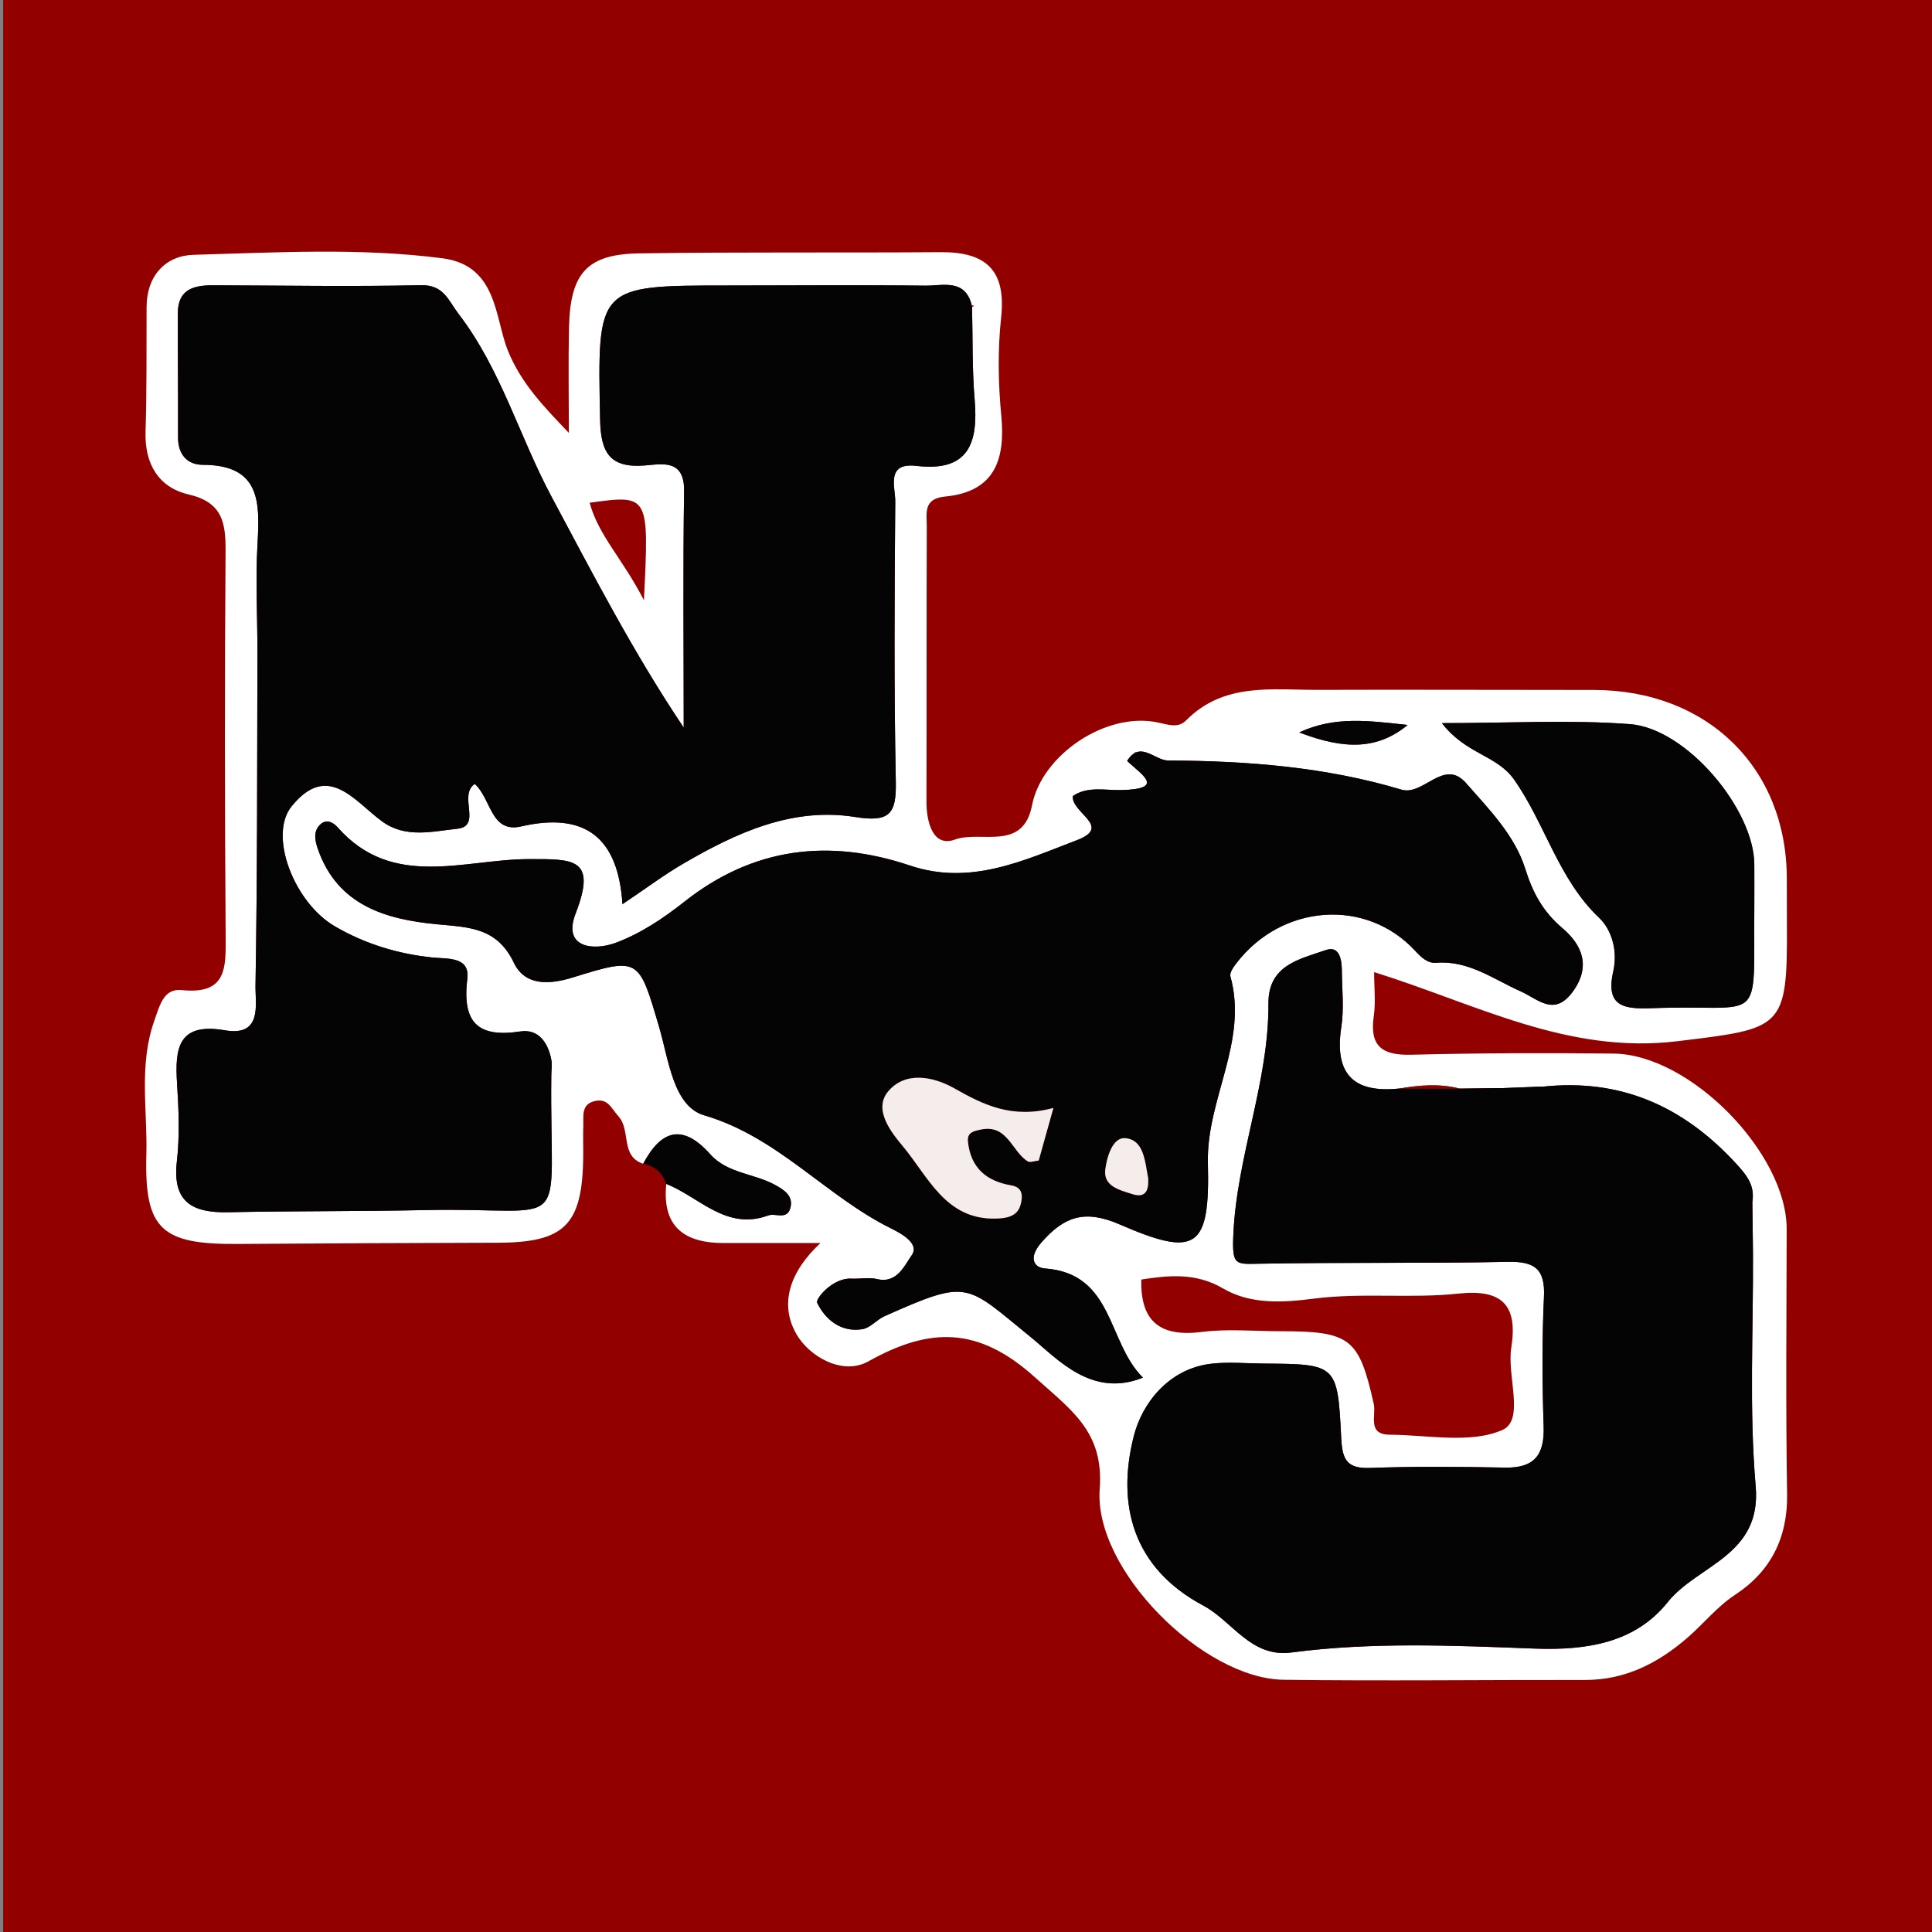
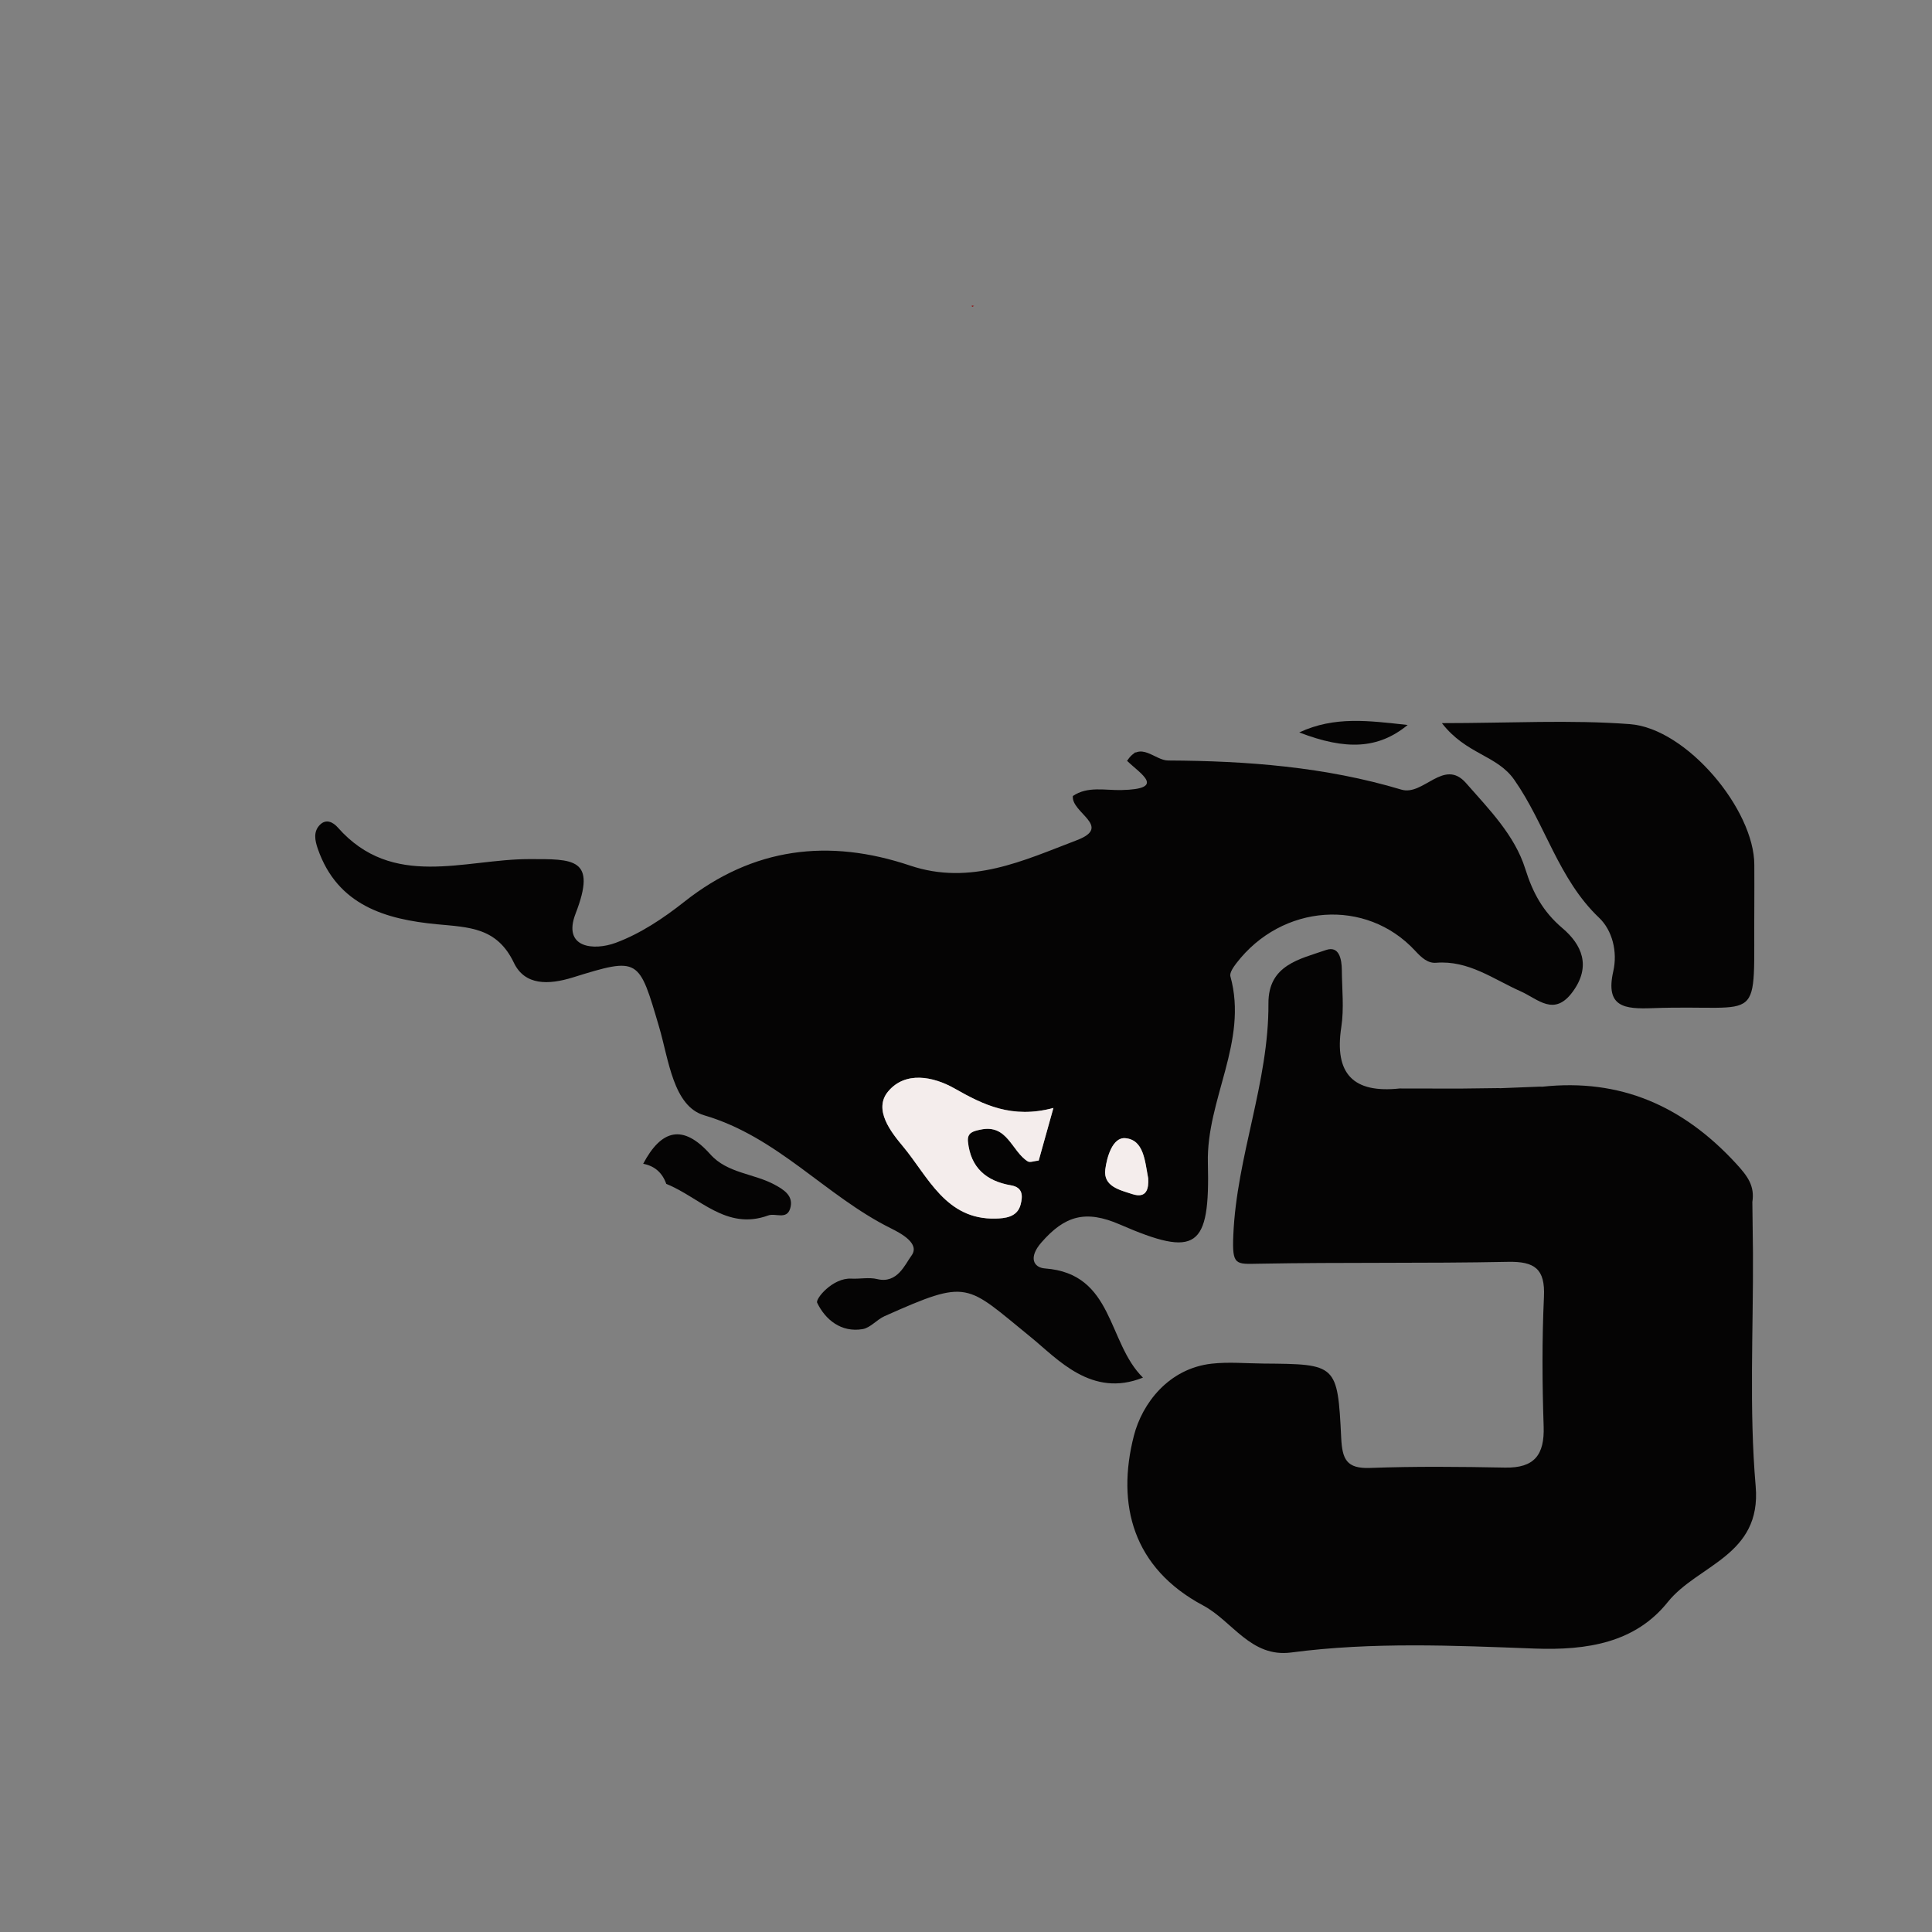
<svg xmlns="http://www.w3.org/2000/svg" version="1.1" id="Layer_1" x="0px" y="0px" width="200px" height="200px" viewBox="0 0 200 200" enable-background="new 0 0 200 200" xml:space="preserve">
  <rect x="0" y="0" width="200" height="200" fill="#808080" stroke="none" />
-   <rect x="0.329" fill="#930000" width="200" height="200" />
  <g>
-     <path fill="#FFFFFF" d="M66.582,120.474c-2.401-0.798-1.238-3.462-2.565-4.92c-0.728-0.8-1.066-1.866-2.401-1.582   c-1.48,0.315-1.197,1.543-1.233,2.564c-0.039,1.075,0.004,2.152-0.009,3.228c-0.084,7.048-1.916,8.865-8.865,8.884   c-8.966,0.025-17.932,0.058-26.897,0.126c-7.898,0.06-9.675-1.497-9.462-9.244c0.126-4.607-0.797-9.265,0.819-13.853   c0.583-1.654,0.983-3.379,2.859-3.184c4.686,0.488,4.554-2.345,4.531-5.622c-0.093-13.272-0.105-26.546-0.009-39.818   c0.021-2.974-0.335-5.057-3.826-5.868c-3.103-0.721-4.562-3.159-4.458-6.5c0.135-4.3,0.088-8.606,0.108-12.91   c0.015-3.268,1.997-5.319,4.877-5.398c8.575-0.235,17.169-0.749,25.744,0.359c5.74,0.742,5.408,6.212,6.794,9.591   c1.376,3.355,3.621,5.68,6.299,8.487c0-3.635-0.064-7.272,0.015-10.905c0.122-5.633,1.86-7.602,7.286-7.681   c10.399-0.151,20.802-0.049,31.203-0.123c4.626-0.033,6.777,1.826,6.247,6.731c-0.364,3.368-0.309,6.832,0.015,10.21   c0.441,4.606-0.735,7.867-5.814,8.357c-2.289,0.221-1.897,1.717-1.901,3.059c-0.03,9.506-0.006,19.011-0.032,28.517   c-0.006,2.167,0.688,4.759,2.946,3.933c2.668-0.977,7.047,1.287,7.982-3.545c1.009-5.212,7.636-9.691,12.97-8.587   c1.111,0.23,2.151,0.636,2.981-0.204c3.916-3.96,8.907-3.144,13.692-3.161c9.496-0.034,18.993,0.014,28.489,0.01   c11.759-0.005,20.012,8.057,20.003,19.56c-0.001,1.614,0,3.229,0.01,4.843c0.066,10.736-0.493,10.637-11.312,11.956   c-11.368,1.385-20.806-3.835-31.42-7.152c0,1.576,0.176,3.099-0.036,4.567c-0.452,3.129,0.883,4.061,3.871,3.987   c6.988-0.175,13.982-0.2,20.972-0.118c7.931,0.092,17.912,10.33,17.9,18.166c-0.014,9.147-0.104,18.297,0.044,27.442   c0.073,4.529-1.719,8.007-5.335,10.383c-1.931,1.269-3.285,3.008-4.963,4.463c-3.049,2.645-6.448,4.394-10.61,4.387   c-10.403-0.016-20.808,0.116-31.209-0.019c-8.367-0.109-19.665-11.425-19.041-19.733c0.444-5.923-2.881-8.131-6.673-11.552   c-5.879-5.303-10.891-5.245-17.28-1.673c-2.649,1.481-6.078-0.471-7.426-2.793c-1.843-3.175-0.667-6.539,2.473-9.46   c-3.322,0-6.644-0.008-9.967,0.002c-4.102,0.013-6.456-1.671-5.994-6.12c3.431,1.359,6.192,4.86,10.55,3.266   c0.75-0.274,1.91,0.479,2.275-0.717c0.404-1.323-0.69-1.965-1.586-2.456c-2.162-1.184-4.918-1.177-6.681-3.157   C70.679,116.29,68.448,116.953,66.582,120.474z M181.403,124.461c0.254-1.703-0.474-2.692-1.704-4.027   c-5.475-5.942-11.962-8.813-20.039-7.936c-0.09-0.002-0.181-0.004-0.271-0.006c-1.361,0.053-2.721,0.106-4.082,0.159   c-0.066-0.004-0.132-0.007-0.198-0.011c-1.335,0.017-2.671,0.034-4.006,0.05c-2.066-0.529-4.132-0.364-6.199-0.008   c-4.778,0.508-6.802-1.482-6.052-6.359c0.296-1.923,0.07-3.928,0.055-5.896c-0.009-1.124-0.273-2.557-1.646-2.077   c-2.695,0.942-5.975,1.529-5.952,5.531c0.047,8.166-3.291,15.809-3.637,23.999c-0.132,3.126,0.232,2.985,2.646,2.941   c8.594-0.159,17.194-0.02,25.788-0.193c2.757-0.055,3.86,0.718,3.725,3.611c-0.208,4.469-0.182,8.957-0.032,13.43   c0.099,2.947-0.964,4.318-3.999,4.258c-4.655-0.091-9.318-0.135-13.969,0.036c-2.441,0.09-2.882-0.897-2.99-3.115   c-0.374-7.635-0.474-7.632-8.047-7.691c-1.791-0.014-3.601-0.187-5.369,0.013c-4.452,0.504-7.187,4.107-8.046,7.462   c-1.828,7.136-0.099,13.694,7.17,17.568c3.043,1.622,4.932,5.419,9.126,4.867c8.369-1.103,16.795-0.724,25.161-0.407   c5.496,0.208,10.452-0.617,13.806-4.807c3.098-3.872,9.728-4.783,9.106-11.989c-0.69-8.002-0.236-16.103-0.281-24.16   C181.445,127.956,181.424,126.208,181.403,124.461z M116.682,78.771c0.324-0.267,1.404,0.17,0.85-0.914   c-0.276,0.311-0.553,0.623-0.829,0.934c1.374,1.332,4.078,2.896-0.639,3c-1.665,0.037-3.475-0.427-5.001,0.614   c-0.189,1.75,4.142,3.153,0.419,4.572c-5.516,2.102-11.008,4.735-17.274,2.628c-8.396-2.823-16.239-1.894-23.376,3.754   c-2.157,1.707-4.56,3.31-7.112,4.25c-2.22,0.817-5.53,0.57-4.132-3.042c2.229-5.762-0.219-5.636-4.857-5.63   c-6.673,0.009-14.088,3.155-19.761-3.272c-0.505-0.572-1.21-0.905-1.833-0.297c-0.72,0.702-0.543,1.622-0.238,2.503   c2.036,5.869,7.044,7.305,12.332,7.81c3.319,0.317,6.214,0.316,7.965,3.983c1.129,2.362,3.57,2.31,6.115,1.519   c6.888-2.141,6.818-2.001,8.927,5.154c0.986,3.344,1.45,8.177,4.658,9.119c7.619,2.235,12.565,8.338,19.301,11.687   c1.066,0.53,3.084,1.592,2.155,2.845c-0.656,0.885-1.452,2.934-3.546,2.424c-0.846-0.206-1.786,0-2.68-0.047   c-1.926-0.102-3.727,2.092-3.535,2.493c0.839,1.746,2.482,3.111,4.707,2.733c0.808-0.137,1.469-0.983,2.27-1.34   c8.808-3.925,8.349-3.345,15.184,2.207c2.695,2.189,6.248,6.297,11.566,4.154c-3.709-3.644-2.996-10.77-10.138-11.301   c-1.196-0.089-1.732-1.136-0.378-2.686c2.429-2.782,4.577-3.409,8.137-1.861c7.944,3.453,9.325,2.475,9.101-6.373   c-0.167-6.589,4.198-12.56,2.332-19.316c-0.104-0.376,0.324-0.978,0.631-1.378c4.711-6.121,13.416-6.76,18.49-1.277   c0.667,0.721,1.313,1.314,2.171,1.246c3.364-0.269,5.93,1.703,8.748,2.954c1.811,0.804,3.472,2.67,5.395,0.046   c1.939-2.646,0.945-4.879-1.063-6.581c-2.016-1.709-3.068-3.653-3.849-6.144c-1.094-3.489-3.76-6.169-6.128-8.873   c-2.301-2.627-4.408,1.36-6.695,0.675c-7.887-2.361-15.991-2.977-24.148-3.015C119.523,78.719,118.033,76.612,116.682,78.771z    M100.6,31.629c-0.683-2.819-3.016-2.035-4.815-2.057c-6.811-0.082-13.625-0.019-20.437-0.017   c-13.601,0.004-13.51,0.001-13.224,13.921c0.07,3.409,1.036,5.008,4.659,4.705c1.781-0.149,4.082-0.658,4.034,2.643   c-0.119,8.165-0.039,16.332-0.039,24.498c-5.225-7.787-9.399-15.886-13.693-23.92c-3.332-6.233-5.228-13.186-9.609-18.898   c-1.065-1.388-1.518-3.031-3.903-2.979c-7.166,0.157-14.339,0.031-21.509,0.008c-1.977-0.006-3.643,0.402-3.651,2.853   c-0.014,4.301,0.035,8.603,0.021,12.905c-0.006,1.767,0.972,2.823,2.564,2.826c5.964,0.008,5.913,3.86,5.659,8.195   c-0.219,3.751,0.001,7.527-0.009,11.292c-0.031,11.473-0.002,22.947-0.198,34.417c-0.033,1.927,0.748,5.311-3.174,4.635   c-4.854-0.836-5.181,1.885-4.946,5.516c0.174,2.678,0.283,5.405-0.022,8.059c-0.485,4.223,1.616,5.335,5.305,5.259   c6.805-0.14,13.615-0.079,20.42-0.223c15.487-0.327,12.839,2.99,13.037-13.96c0.006-0.538,0.1-1.093,0.001-1.61   c-0.336-1.759-1.326-3.207-3.206-2.921c-4.499,0.684-6.024-1.001-5.489-5.477c0.275-2.298-2.095-2.022-3.591-2.177   c-3.615-0.374-7.004-1.408-10.128-3.233c-4.227-2.468-6.9-9.419-4.471-12.418c3.759-4.642,6.501-0.537,9.364,1.556   c2.447,1.789,5.222,1.031,7.781,0.766c2.608-0.271,0.061-3.469,1.819-4.641c1.719,1.543,1.644,5.124,4.798,4.399   c6.593-1.516,10.047,1.111,10.489,8.05c2.472-1.659,4.323-3.049,6.309-4.206c5.485-3.194,11.28-5.86,17.766-4.822   c3.542,0.566,4.291-0.268,4.222-3.633c-0.197-9.677-0.135-19.361-0.058-29.041c0.012-1.479-1.006-4.048,2.198-3.671   c5.397,0.635,6.402-2.345,6.022-6.842c-0.269-3.193-0.192-6.416-0.27-9.625l0.212-0.093L100.6,31.629z M149.266,74.858   c2.515,3.252,5.687,3.289,7.49,5.864c3.218,4.595,4.566,10.281,8.789,14.292c1.358,1.289,1.924,3.507,1.463,5.529   c-0.854,3.746,1.198,3.926,4.062,3.821c11.704-0.427,10.426,2.175,10.537-10.535c0.012-1.432-0.001-2.865,0-4.297   c0.004-5.723-7.005-14.126-12.88-14.57C162.562,74.496,156.336,74.858,149.266,74.858z M118.149,132.457   c-0.114,4.466,2.074,5.958,6.275,5.424c2.644-0.336,5.365-0.076,8.052-0.075c7.312,0.001,8.2,0.691,9.733,7.521   c0.273,1.216-0.718,3.181,1.673,3.193c3.928,0.02,8.309,0.959,11.633-0.484c2.358-1.023,0.466-5.579,0.93-8.507   c0.701-4.424-0.928-6.104-5.485-5.616c-4.945,0.53-9.95-0.119-14.942,0.52c-3.129,0.401-6.513,0.647-9.41-1.055   C123.766,131.71,120.92,132.03,118.149,132.457z M66.658,62.135c0.541-10.937,0.541-10.937-5.618-10.093   C61.943,55.419,64.453,57.835,66.658,62.135z M134.499,75.821c4.839,1.863,8.187,1.72,11.223-0.772   C141.679,74.609,138.152,74.116,134.499,75.821z" />
    <path fill="#050404" d="M66.582,120.474c1.866-3.521,4.096-4.185,6.949-0.98c1.763,1.98,4.519,1.973,6.681,3.157   c0.897,0.491,1.99,1.134,1.586,2.456c-0.365,1.195-1.524,0.443-2.275,0.717c-4.358,1.594-7.119-1.906-10.55-3.266   C68.568,121.415,67.787,120.701,66.582,120.474z" />
-     <path fill="#050404" d="M100.626,31.761c0.077,3.21,0,6.432,0.27,9.625c0.379,4.497-0.625,7.477-6.022,6.842   c-3.204-0.377-2.186,2.192-2.198,3.671c-0.077,9.68-0.139,19.364,0.058,29.041c0.069,3.365-0.681,4.2-4.222,3.633   c-6.486-1.037-12.281,1.628-17.766,4.822c-1.986,1.157-3.837,2.547-6.309,4.206c-0.442-6.939-3.896-9.566-10.489-8.05   c-3.154,0.725-3.079-2.855-4.798-4.399c-1.758,1.172,0.789,4.37-1.819,4.641c-2.558,0.266-5.334,1.023-7.781-0.766   c-2.863-2.093-5.605-6.199-9.364-1.556c-2.429,3,0.244,9.951,4.471,12.418c3.124,1.824,6.514,2.859,10.128,3.233   c1.496,0.155,3.866-0.121,3.591,2.177c-0.535,4.476,0.99,6.161,5.489,5.477c1.88-0.286,2.87,1.163,3.206,2.921   c0.099,0.518,0.005,1.073-0.001,1.61c-0.197,16.95,2.451,13.633-13.037,13.96c-6.805,0.144-13.615,0.083-20.42,0.223   c-3.689,0.076-5.79-1.036-5.305-5.259c0.305-2.654,0.196-5.381,0.022-8.059c-0.236-3.631,0.091-6.353,4.946-5.516   c3.922,0.676,3.141-2.709,3.174-4.635c0.196-11.47,0.167-22.944,0.198-34.417c0.01-3.765-0.21-7.541,0.009-11.292   c0.253-4.334,0.304-8.186-5.659-8.195c-1.592-0.002-2.57-1.059-2.564-2.826c0.014-4.301-0.035-8.603-0.021-12.905   c0.008-2.452,1.674-2.86,3.651-2.853c7.17,0.023,14.343,0.149,21.509-0.008c2.385-0.052,2.838,1.591,3.903,2.979   c4.381,5.712,6.277,12.665,9.609,18.898c4.295,8.034,8.469,16.133,13.693,23.92c0-8.166-0.08-16.334,0.039-24.498   c0.048-3.3-2.253-2.791-4.034-2.643c-3.623,0.303-4.589-1.296-4.659-4.705c-0.286-13.92-0.376-13.917,13.224-13.921   c6.813-0.002,13.626-0.065,20.437,0.017c1.8,0.022,4.132-0.763,4.814,2.054C100.596,31.623,100.626,31.761,100.626,31.761z" />
    <path fill="#050404" d="M116.677,78.768c1.357-2.156,2.847-0.049,4.246-0.042c8.157,0.038,16.261,0.654,24.148,3.015   c2.288,0.685,4.394-3.302,6.695-0.675c2.368,2.704,5.034,5.384,6.128,8.873c0.781,2.491,1.833,4.435,3.849,6.144   c2.008,1.702,3.002,3.935,1.063,6.581c-1.923,2.625-3.584,0.758-5.395-0.046c-2.818-1.251-5.384-3.223-8.748-2.954   c-0.858,0.069-1.504-0.525-2.171-1.246c-5.074-5.483-13.779-4.844-18.49,1.277c-0.307,0.399-0.735,1.001-0.631,1.378   c1.866,6.756-2.499,12.727-2.332,19.316c0.224,8.848-1.156,9.826-9.101,6.373c-3.56-1.547-5.708-0.921-8.137,1.861   c-1.354,1.551-0.817,2.598,0.378,2.686c7.143,0.531,6.429,7.657,10.138,11.301c-5.317,2.143-8.871-1.965-11.566-4.154   c-6.835-5.552-6.376-6.132-15.184-2.207c-0.802,0.357-1.462,1.203-2.27,1.34c-2.225,0.378-3.869-0.986-4.707-2.733   c-0.193-0.401,1.608-2.595,3.535-2.493c0.894,0.047,1.833-0.159,2.68,0.047c2.094,0.51,2.889-1.539,3.546-2.424   c0.929-1.253-1.089-2.315-2.155-2.845c-6.736-3.349-11.682-9.452-19.301-11.687c-3.208-0.941-3.672-5.774-4.658-9.119   c-2.109-7.154-2.039-7.295-8.927-5.154c-2.545,0.791-4.986,0.843-6.115-1.519c-1.752-3.667-4.647-3.666-7.965-3.983   c-5.289-0.505-10.296-1.941-12.332-7.81c-0.306-0.881-0.482-1.801,0.238-2.503c0.623-0.608,1.328-0.275,1.833,0.297   c5.673,6.427,13.088,3.281,19.761,3.272c4.638-0.006,7.086-0.132,4.857,5.63c-1.397,3.611,1.912,3.859,4.132,3.042   c2.552-0.94,4.954-2.543,7.112-4.25c7.137-5.647,14.979-6.576,23.376-3.754c6.266,2.107,11.759-0.527,17.274-2.628   c3.724-1.419-0.608-2.822-0.419-4.572c1.526-1.041,3.336-0.577,5.001-0.614c4.717-0.104,2.013-1.668,0.639-3L116.677,78.768z    M109.049,114.696c-4.279,1.147-7.236-0.316-10.237-2.019c-2.226-1.264-5.117-1.801-6.877,0.313   c-1.556,1.869,0.313,4.215,1.527,5.67c2.621,3.141,4.438,7.624,9.602,7.486c0.934-0.025,2.244-0.119,2.588-1.445   c0.232-0.892,0.251-1.782-0.989-1.994c-2.568-0.439-4.182-1.824-4.462-4.519c-0.1-0.963,0.578-1.093,1.299-1.249   c2.802-0.606,3.226,2.257,4.897,3.289c0.228,0.141,0.656-0.043,1.13-0.09C107.94,118.664,108.363,117.149,109.049,114.696z    M118.86,121.978c-0.343-1.797-0.45-3.989-2.372-4.154c-1.32-0.113-1.907,1.963-2.07,3.238c-0.227,1.771,1.544,2.136,2.789,2.547   C118.735,124.112,118.922,123.001,118.86,121.978z" />
    <path fill="#050404" d="M151.102,112.69c1.335-0.017,2.671-0.034,4.005-0.05c-0.002,0.001,0.2,0.01,0.2,0.01   c1.361-0.053,2.721-0.106,4.078-0.161c-0.003-0.001,0.275,0.007,0.275,0.007c8.077-0.876,14.563,1.995,20.039,7.936   c1.231,1.336,1.958,2.324,1.704,4.001c0.021,1.739,0.042,3.504,0.063,5.269c0.044,8.058-0.409,16.158,0.281,24.16   c0.621,7.206-6.008,8.117-9.106,11.989c-3.353,4.19-8.31,5.016-13.806,4.807c-8.366-0.317-16.792-0.696-25.161,0.407   c-4.195,0.553-6.083-3.245-9.126-4.867c-7.268-3.874-8.998-10.432-7.17-17.568c0.86-3.355,3.594-6.958,8.046-7.462   c1.768-0.2,3.578-0.027,5.369-0.013c7.572,0.059,7.673,0.056,8.047,7.691c0.109,2.219,0.55,3.205,2.99,3.115   c4.651-0.171,9.314-0.127,13.969-0.036c3.035,0.059,4.098-1.312,3.999-4.258c-0.15-4.473-0.176-8.962,0.032-13.43   c0.135-2.892-0.968-3.666-3.725-3.611c-8.594,0.173-17.194,0.033-25.788,0.193c-2.414,0.045-2.778,0.186-2.646-2.941   c0.346-8.19,3.684-15.832,3.637-23.999c-0.023-4.002,3.257-4.59,5.952-5.531c1.374-0.48,1.637,0.953,1.646,2.077   c0.016,1.968,0.241,3.973-0.055,5.896c-0.75,4.877,1.274,6.867,6.032,6.359C146.944,112.685,149.023,112.688,151.102,112.69z" />
    <path fill="#050404" d="M149.266,74.858c7.07,0,13.296-0.362,19.46,0.104c5.874,0.444,12.883,8.847,12.88,14.57   c-0.001,1.432,0.013,2.865,0,4.297c-0.11,12.709,1.167,10.107-10.537,10.535c-2.864,0.105-4.916-0.076-4.062-3.821   c0.461-2.022-0.105-4.239-1.463-5.529c-4.223-4.011-5.57-9.697-8.789-14.292C154.953,78.147,151.781,78.11,149.266,74.858z" />
    <path fill="#050404" d="M134.499,75.821c3.653-1.705,7.181-1.212,11.223-0.772C142.685,77.541,139.338,77.684,134.499,75.821z" />
-     <path fill="#920101" d="M151.102,112.69c-2.079-0.003-4.159-0.005-6.218-0.008C146.971,112.326,149.037,112.161,151.102,112.69z" />
    <path fill="#920101" d="M181.466,129.704c-0.021-1.765-0.042-3.53-0.063-5.269C181.424,126.208,181.445,127.956,181.466,129.704z" />
    <path fill="#920101" d="M155.307,112.651c0,0-0.201-0.01-0.2-0.01C155.175,112.644,155.241,112.647,155.307,112.651z" />
    <path fill="#920101" d="M159.66,112.497c0,0-0.278-0.008-0.275-0.007C159.479,112.493,159.569,112.495,159.66,112.497z" />
    <polygon fill="#920101" points="100.626,31.761 100.598,31.626 100.839,31.668  " />
    <path fill="#050404" d="M116.702,78.792c0.276-0.311,0.553-0.623,0.829-0.934c0.555,1.084-0.526,0.647-0.852,0.912   C116.677,78.768,116.702,78.792,116.702,78.792z" />
    <path fill="#F4EDEC" d="M109.049,114.696c-0.686,2.453-1.109,3.968-1.521,5.442c-0.475,0.047-0.902,0.23-1.13,0.09   c-1.672-1.032-2.096-3.895-4.897-3.289c-0.721,0.156-1.399,0.286-1.299,1.249c0.28,2.695,1.894,4.08,4.462,4.519   c1.24,0.212,1.221,1.102,0.989,1.994c-0.344,1.325-1.653,1.42-2.588,1.445c-5.164,0.138-6.981-4.345-9.602-7.486   c-1.214-1.455-3.083-3.801-1.527-5.67c1.76-2.114,4.651-1.577,6.877-0.313C101.812,114.381,104.769,115.844,109.049,114.696z" />
    <path fill="#F4EDEC" d="M118.86,121.978c0.062,1.023-0.125,2.134-1.652,1.631c-1.245-0.41-3.016-0.775-2.789-2.547   c0.163-1.275,0.749-3.351,2.07-3.238C118.41,117.989,118.518,120.181,118.86,121.978z" />
  </g>
</svg>